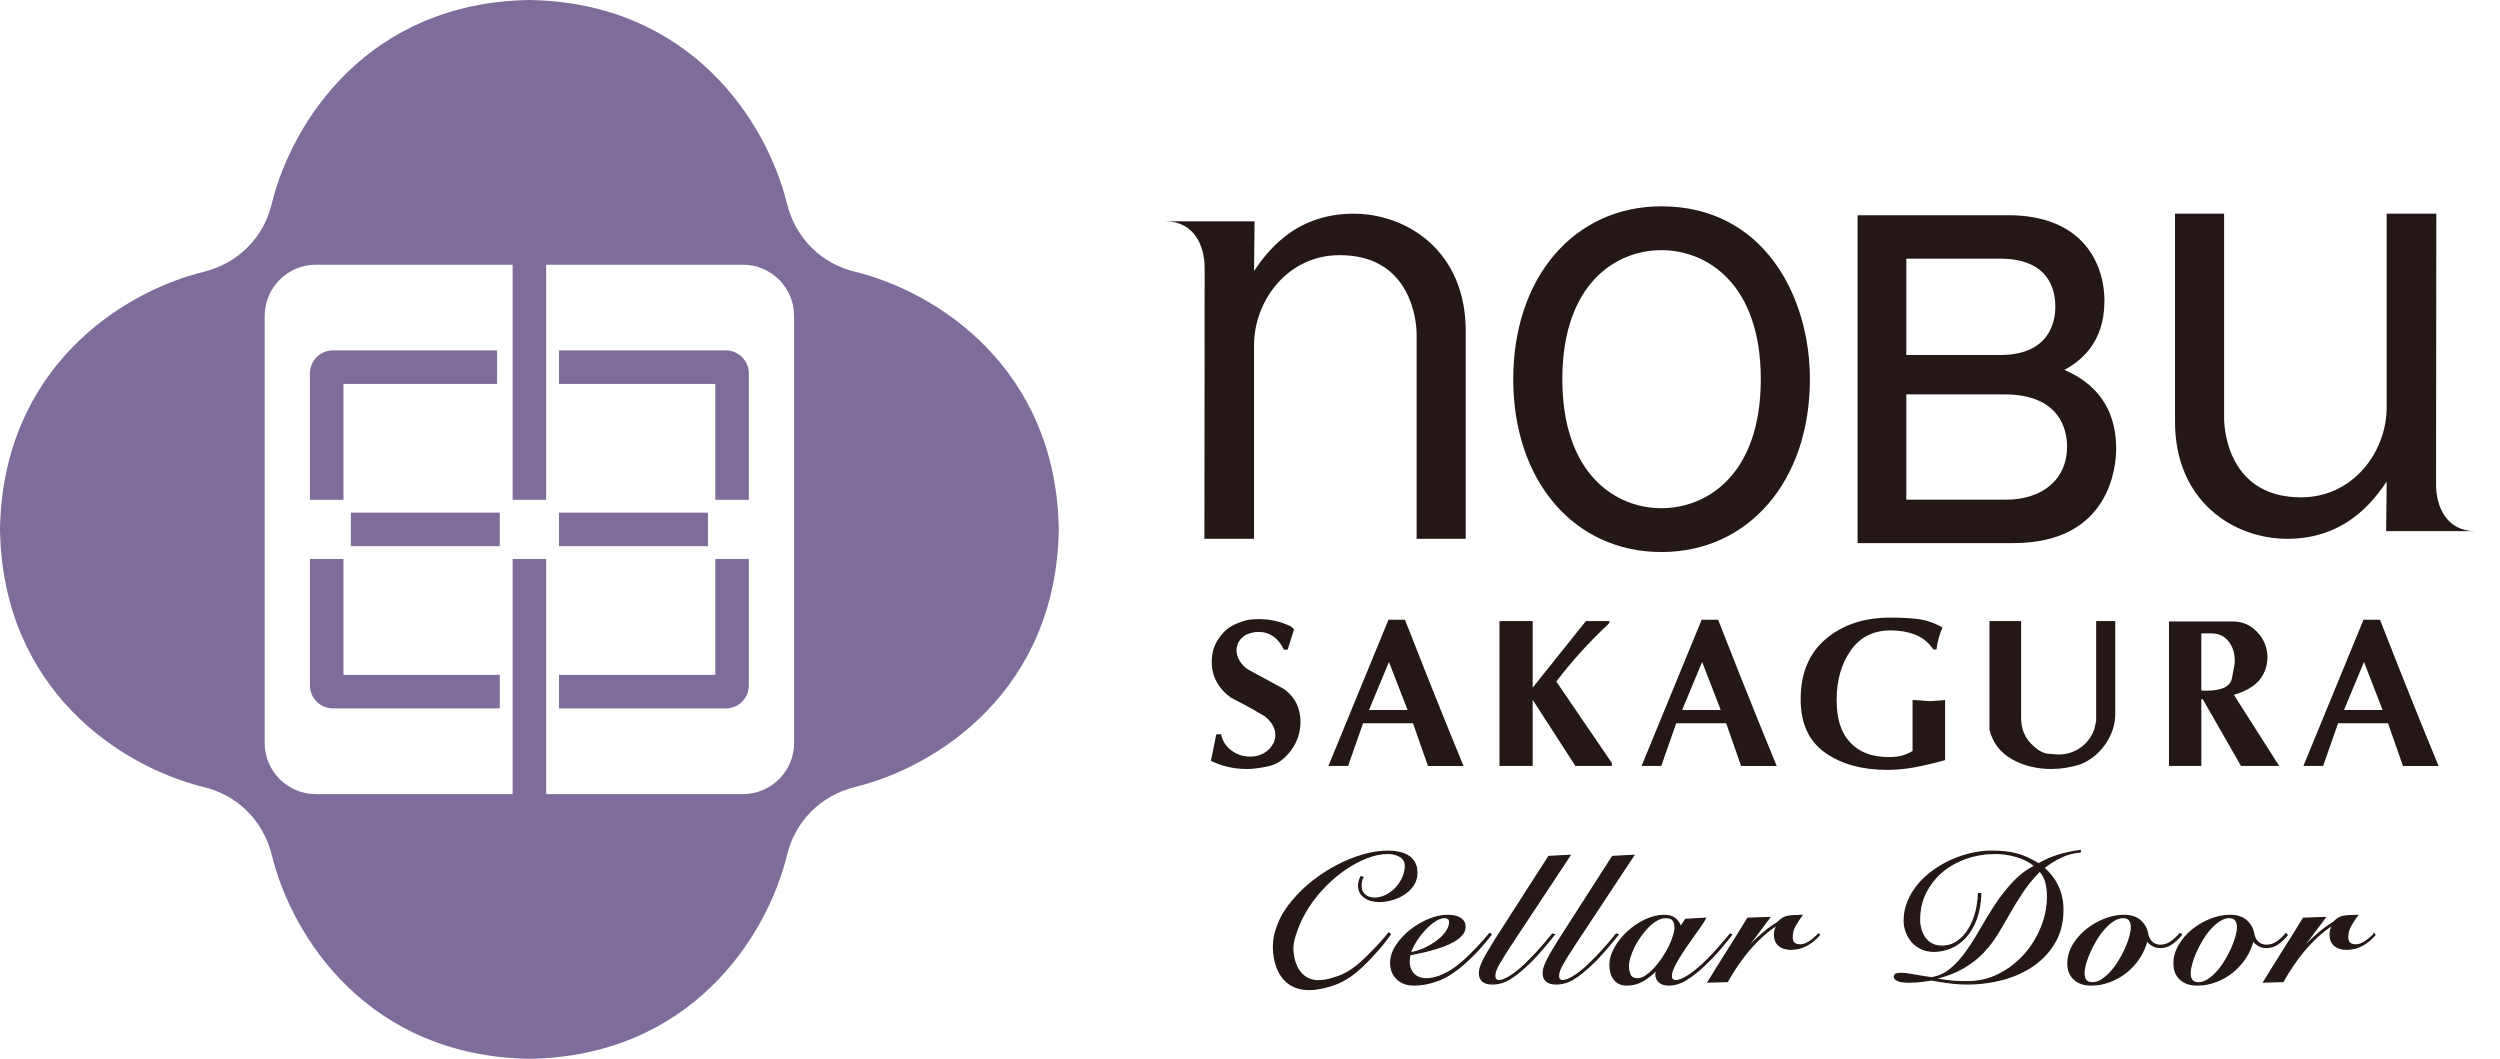
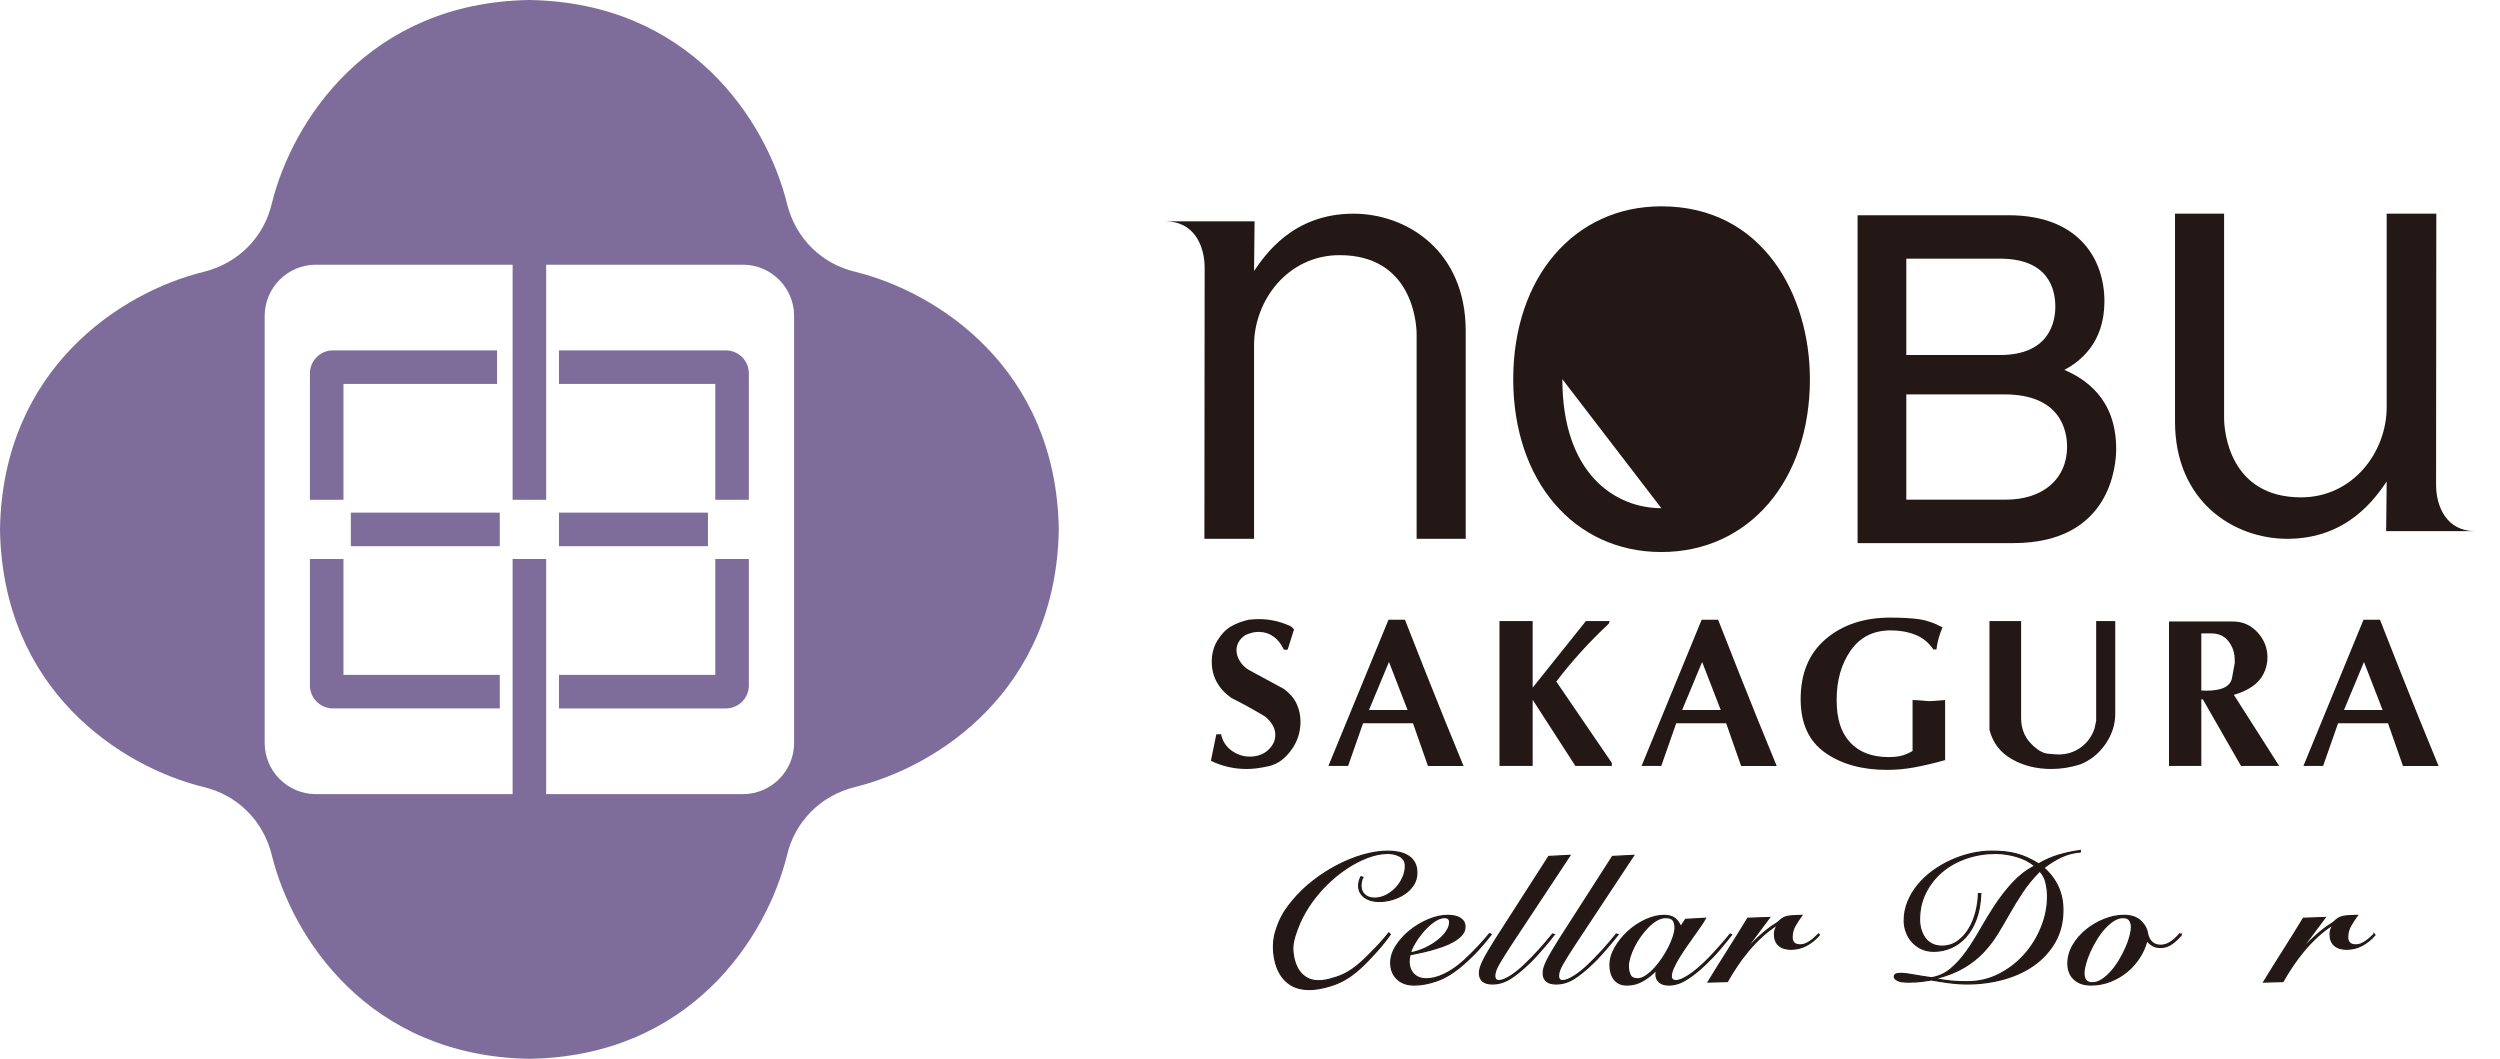
<svg xmlns="http://www.w3.org/2000/svg" id="_レイヤー_1" viewBox="0 0 1700 720">
  <defs>
    <style>.cls-1{stroke:#231815;stroke-miterlimit:10;stroke-width:.86px;}.cls-1,.cls-2{fill:#231815;}.cls-2,.cls-3{stroke-width:0px;}.cls-3{fill:#7e6d9a;}</style>
  </defs>
  <path class="cls-2" d="m920.26,145.31c-41.17,0-60.1,28.19-67.51,38.95l.36-33.74h-60.51c19.48,0,26.56,16.74,26.56,31.63l-.17,184.24h33.76v-131.69c0-30.04,22.63-61.2,58.24-61.2,48.6,0,52.31,44.88,52.31,53.78v139.1h33.38v-141.33c0-54.53-40.07-79.75-76.41-79.75" />
  <path class="cls-2" d="m1555.43,366.39c41.17,0,60.1-28.19,67.51-38.95l-.36,33.74h60.51c-19.48,0-26.56-16.74-26.56-31.63l.17-184.24h-33.76v131.69c0,30.04-22.63,61.2-58.24,61.2-48.6,0-52.31-44.88-52.31-53.78v-139.1h-33.38v141.33c0,54.53,40.07,79.75,76.41,79.75" />
-   <path class="cls-2" d="m1129.73,140.3c-59.31,0-100.73,48.34-100.73,117.54s41.42,117.54,100.73,117.54,101.01-48.33,101.01-117.54c0-56.61-31.61-117.54-101.01-117.54m0,205.27c-31.06,0-67.33-22.97-67.33-87.73s36.27-87.73,67.33-87.73,67.61,22.97,67.61,87.73-36.42,87.73-67.61,87.73" />
+   <path class="cls-2" d="m1129.73,140.3c-59.31,0-100.73,48.34-100.73,117.54s41.42,117.54,100.73,117.54,101.01-48.33,101.01-117.54c0-56.61-31.61-117.54-101.01-117.54m0,205.27c-31.06,0-67.33-22.97-67.33-87.73" />
  <path class="cls-2" d="m1403.73,251.53c10.67-5.66,27.28-18.25,27.28-46.6s-17.07-58.57-65.19-58.57h-102.66v222.95h105.97c66.5,0,69.87-53.39,69.87-64.09,0-34.56-21.62-47.81-35.27-53.7m-43.69-10.11h-63.75v-65.52h63.75c32.7,0,37.58,20.44,37.58,32.62,0,9.89-3.66,32.9-37.58,32.9m-63.75,26.78h66.78c38.4,0,42.54,24.93,42.54,35.65,0,21.82-16.37,35.93-41.71,35.93h-67.61v-71.58Z" />
  <path class="cls-2" d="m856.01,421c7.08,0,13.87,1.43,20.36,4.28,1.28.39,2.46,1.33,3.54,2.8l-4.28,13.57c-.88.3-1.77.3-2.65,0-1.87-3.93-4.26-6.91-7.15-8.92-2.9-2.02-6.22-3.03-9.96-3.03-1.57,0-3.05.17-4.43.52-1.38.34-2.85.86-4.42,1.55-2.07,1.28-3.61,2.83-4.65,4.64-1.03,1.82-1.55,3.71-1.55,5.67,0,2.55.76,5.06,2.29,7.51,1.52,2.45,3.51,4.42,5.97,5.89l23.9,12.96c3.93,2.85,6.81,6.16,8.63,9.94,1.82,3.78,2.73,7.93,2.73,12.44,0,7.17-2.16,13.67-6.49,19.51-4.33,5.84-9.37,9.4-15.12,10.68-5.75,1.28-10.69,1.91-14.83,1.91-8.75,0-16.92-1.86-24.49-5.57l3.69-18.03h3.25c.98,4.68,3.37,8.38,7.15,11.1,3.78,2.73,7.99,4.09,12.61,4.09,3.44,0,6.59-.81,9.44-2.43,2.85-1.62,5.11-4.1,6.78-7.44.59-1.77.89-3.39.89-4.86,0-2.36-.62-4.59-1.85-6.7-1.23-2.11-2.93-4.05-5.09-5.82-7.96-4.81-15.64-9.03-23.01-12.67-8.85-6.38-13.28-14.58-13.28-24.6,0-5.5,1.33-10.38,3.98-14.65,2.65-4.27,5.73-7.41,9.22-9.42,3.49-2.01,7.45-3.51,11.88-4.49,2.36-.3,4.67-.44,6.93-.44" />
  <path class="cls-2" d="m955.38,421.44c4.72,12.1,9.37,23.9,13.94,35.4,4.57,11.51,8.97,22.49,13.2,32.97,4.23,10.48,8.46,20.83,12.69,31.05h-24.2l-10.18-29.06h-33.94l-10.18,29.05h-13.4s40.86-99.41,40.86-99.41h11.21Zm-24.47,61.36h26.24l-12.65-32.67-13.59,32.67Z" />
  <path class="cls-2" d="m1042.21,422.32v45.28l36.2-45.28h16.17l-.59,1.77c-13.28,12.39-25.18,25.52-35.7,39.38l37.76,55.32v2.07h-24.78l-29.06-44.99v44.99h-22.57v-98.54h22.57Z" />
  <path class="cls-2" d="m1168.33,421.44c4.72,12.1,9.37,23.9,13.94,35.4,4.57,11.51,8.97,22.49,13.2,32.97,4.23,10.48,8.46,20.83,12.69,31.05h-24.2l-10.18-29.06h-33.94l-10.18,29.05h-13.4s40.86-99.41,40.86-99.41h11.21Zm-24.47,61.36h26.24l-12.65-32.67-13.59,32.67Z" />
  <path class="cls-2" d="m1322.68,476.02v40.86c-7.77,2.16-14.75,3.81-20.95,4.94-6.2,1.13-12.34,1.7-18.44,1.7-17.11,0-31.2-3.91-42.26-11.73-11.06-7.82-16.59-19.94-16.59-36.36,0-17.6,5.7-31.25,17.11-40.93,11.41-9.69,26.01-14.53,43.81-14.53,8.26,0,14.95.39,20.06,1.16,5.11.77,10.28,2.61,15.49,5.51-2.16,4.96-3.54,9.96-4.13,15.01h-2.07c-3.15-4.67-7.23-8.01-12.24-10-5.02-1.99-10.62-2.99-16.82-2.99-11.7,0-20.75,4.54-27.14,13.62-6.39,9.08-9.59,20.28-9.59,33.6s3.07,22.4,9.22,29.01c6.15,6.61,14.88,9.92,26.18,9.92,3.64,0,6.66-.34,9.07-1.03,2.41-.69,4.79-1.73,7.15-3.11v-34.65c1.67,0,3.84.12,6.49.37,2.65.25,4.18.37,4.57.37,1.67,0,3.83-.12,6.49-.37,2.66-.25,4.18-.37,4.57-.37" />
  <path class="cls-2" d="m1374.36,422.32v65.83c0,6.87,2.11,12.56,6.34,17.08,4.23,4.52,8.19,6.95,11.87,7.29,3.69.34,6.12.51,7.3.51,5.6,0,10.59-1.57,14.97-4.71,4.37-3.14,7.5-7.37,9.37-12.67l1.18-5.45v-67.89h12.98v63.04c0,7.37-2.24,14.26-6.71,20.7-4.48,6.43-10.2,11.02-17.18,13.77-6.49,2.06-13.03,3.09-19.62,3.09-10.03,0-18.98-2.23-26.84-6.7-7.87-4.47-12.93-11.12-15.19-19.96v-73.94h21.54Z" />
  <path class="cls-2" d="m1518.43,422.62c6.59,0,12.14,2.46,16.67,7.37,4.52,4.92,6.78,10.62,6.78,17.11,0,3.84-.88,7.52-2.66,11.06-1.77,3.54-4.42,6.49-7.96,8.85-3.54,2.36-7.62,4.18-12.24,5.46l30.83,48.38h-25.96l-25.96-45.29h-1.03v45.29h-21.98v-98.24h43.52Zm-21.54,46.91c.79.1,1.87.15,3.25.15,10.72,0,16.59-2.9,17.63-8.7,1.03-5.8,1.65-9.15,1.85-10.03v-1.92c0-5.02-1.4-9.32-4.21-12.91-2.8-3.59-6.66-5.39-11.58-5.39h-6.93v38.8Z" />
  <path class="cls-2" d="m1618.39,421.44c4.72,12.1,9.37,23.9,13.94,35.4,4.57,11.51,8.97,22.49,13.2,32.97,4.23,10.48,8.46,20.83,12.69,31.05h-24.2l-10.18-29.06h-33.94l-10.18,29.05h-13.4s40.86-99.41,40.86-99.41h11.21Zm-24.47,61.36h26.24l-12.65-32.67-13.59,32.67Z" />
  <path class="cls-1" d="m926.75,596.58l-1.3-.37c-.35.58-.7,1.44-1.04,2.59-.35,1.15-.52,2.3-.52,3.45,0,1.89.41,3.51,1.23,4.87.82,1.35,1.88,2.46,3.18,3.33,1.3.86,2.79,1.5,4.47,1.91,1.69.41,3.44.62,5.26.62,2.85,0,5.79-.45,8.82-1.36,3.03-.9,5.78-2.18,8.24-3.82,2.47-1.64,4.47-3.68,6.03-6.1,1.56-2.42,2.34-5.16,2.34-8.2,0-2.79-.54-5.14-1.63-7.03-1.08-1.89-2.53-3.39-4.35-4.5-1.82-1.11-3.89-1.91-6.23-2.41-2.33-.49-4.76-.74-7.27-.74-5.45,0-11.16.86-17.13,2.59-5.97,1.73-11.85,4.11-17.65,7.15-5.8,3.04-11.31,6.62-16.55,10.72-5.24,4.11-9.82,8.57-13.76,13.37-3.1,3.78-6.64,8.25-9.4,15.1-1.26,3.12-3.48,8.65-3.5,15.78,0,3.09.1,16.87,9.6,24.64,9.95,8.14,24.82,3.51,30,1.89,13.13-4.09,21.68-13.45,30.28-22.86,4.27-4.67,7.43-8.88,9.52-11.84l-.99-.94c-1.99,2.51-4.99,6.1-8.92,10.15-8.95,9.24-15.95,16.47-26.83,19.96-5.39,1.73-13.8,4.42-20.73.01-7.48-4.76-8.45-14.73-8.68-16.94-.57-5.61.77-9.88,2.92-15.78,1.95-5.34,4.56-10.52,7.85-15.53,3.29-5.01,7.1-9.7,11.42-14.05,4.32-4.36,8.89-8.16,13.69-11.41,4.8-3.24,9.67-5.81,14.6-7.7,4.93-1.89,9.65-2.84,14.15-2.84,1.04,0,2.22.12,3.57.37,1.34.25,2.64.68,3.9,1.3,1.25.62,2.29,1.48,3.11,2.59.82,1.11,1.23,2.57,1.23,4.38,0,2.55-.56,5.12-1.69,7.71-1.13,2.59-2.66,4.93-4.6,7.03-1.95,2.1-4.2,3.8-6.75,5.12-2.55,1.31-5.21,1.97-7.98,1.97s-4.89-.76-6.62-2.28c-1.73-1.52-2.59-3.59-2.59-6.22,0-.91.1-1.89.32-2.96.22-1.07.54-1.97.98-2.71Z" />
  <path class="cls-1" d="m1013.05,634.67c-2.34,2.88-5.06,5.98-8.18,9.31-3.11,3.33-6.36,6.51-9.73,9.55-4.41,3.95-8.8,6.95-13.17,9-4.37,2.05-8.37,3.08-12,3.08s-6.62-1.11-8.7-3.33c-2.07-2.22-3.11-5.09-3.11-8.63,0-1.31.21-2.79.65-4.44,1.56-.33,3.55-.74,5.97-1.23,2.42-.49,5.02-1.11,7.79-1.85,2.77-.74,5.56-1.6,8.37-2.59,2.81-.99,5.34-2.14,7.59-3.45,2.25-1.31,4.09-2.79,5.52-4.44,1.43-1.64,2.14-3.45,2.14-5.42,0-2.46-1.04-4.38-3.12-5.73-2.07-1.36-4.98-2.04-8.69-2.04-4.07,0-8.37.95-12.91,2.84-4.54,1.89-8.72,4.36-12.52,7.4-3.81,3.04-6.97,6.49-9.48,10.36-2.51,3.86-3.76,7.76-3.76,11.71,0,4.44,1.42,8.06,4.28,10.85,2.85,2.79,6.75,4.19,11.68,4.19s10.01-.97,15.5-2.9c5.5-1.93,11.23-5.44,17.2-10.54,4.24-3.7,7.89-7.23,10.96-10.6,3.07-3.37,5.95-6.78,8.63-10.23l-.91-.86Zm-50.68,6.1c1.69-2.75,3.63-5.38,5.84-7.89,2.21-2.51,4.56-4.62,7.08-6.35,2.51-1.73,4.84-2.59,7-2.59,1.04,0,1.88.25,2.53.74.65.49.97,1.32.97,2.47,0,1.97-.73,4.05-2.2,6.22-1.47,2.18-3.44,4.23-5.9,6.16-2.47,1.93-5.3,3.66-8.5,5.18-3.2,1.52-6.58,2.61-10.12,3.27.52-2.05,1.62-4.46,3.31-7.21Z" />
  <path class="cls-1" d="m1056.91,635.53l-1.17-.37c-3.03,3.78-6.15,7.44-9.35,10.97-3.2,3.54-6.45,6.86-9.73,9.99-3.55,3.37-6.87,6-9.99,7.89-3.11,1.89-5.58,2.84-7.4,2.84s-2.85-1.11-2.85-3.33.99-4.91,2.98-8.32c1.99-3.41,4.67-7.71,8.05-12.88l40.1-60.66-14.4.74-36.21,56.46c-3.72,5.92-6.47,10.62-8.24,14.12-1.78,3.49-2.66,6.39-2.66,8.69,0,4.93,2.94,7.4,8.83,7.4,4.15,0,8.15-1.19,12-3.58,3.85-2.38,8.28-6,13.3-10.85,1.47-1.4,2.96-2.94,4.48-4.62,1.51-1.69,3-3.37,4.47-5.06,1.47-1.68,2.87-3.35,4.22-4.99,1.34-1.64,2.53-3.12,3.57-4.44Z" />
  <path class="cls-1" d="m1100.26,635.53l-1.17-.37c-3.03,3.78-6.15,7.44-9.35,10.97-3.2,3.54-6.45,6.86-9.73,9.99-3.55,3.37-6.87,6-9.99,7.89-3.11,1.89-5.58,2.84-7.4,2.84s-2.85-1.11-2.85-3.33.99-4.91,2.98-8.32c1.99-3.41,4.67-7.71,8.05-12.88l40.1-60.66-14.4.74-36.21,56.46c-3.72,5.92-6.47,10.62-8.24,14.12-1.78,3.49-2.66,6.39-2.66,8.69,0,4.93,2.94,7.4,8.83,7.4,4.15,0,8.15-1.19,12-3.58,3.85-2.38,8.28-6,13.3-10.85,1.47-1.4,2.96-2.94,4.48-4.62,1.51-1.69,3-3.37,4.47-5.06,1.47-1.68,2.87-3.35,4.22-4.99,1.34-1.64,2.53-3.12,3.57-4.44Z" />
  <path class="cls-1" d="m1169.68,645.21c2.94-3.49,5.53-6.68,7.78-9.56l-.91-.49c-.77.99-1.82,2.24-3.11,3.76-1.3,1.52-2.73,3.17-4.28,4.93-1.56,1.77-3.18,3.56-4.87,5.36-1.69,1.81-3.35,3.49-5,5.06-3.89,3.78-7.61,6.82-11.16,9.12-3.55,2.3-6.36,3.45-8.43,3.45s-3.25-1.03-3.25-3.08c0-1.48.45-3.27,1.36-5.36.91-2.1,2.1-4.35,3.57-6.78,1.47-2.42,3.1-4.93,4.87-7.52,1.78-2.59,3.52-5.1,5.26-7.52,1.73-2.42,3.33-4.68,4.8-6.78,1.47-2.1,2.6-3.88,3.38-5.36l-13.5.74-3.25,4.93c-1.13-2.63-2.55-4.56-4.28-5.79s-4.11-1.85-7.14-1.85c-3.98,0-8.15,1.01-12.52,3.02-4.37,2.02-8.32,4.64-11.88,7.89-3.55,3.25-6.49,6.88-8.82,10.91-2.34,4.03-3.5,8.06-3.5,12.08,0,1.73.22,3.39.65,4.99.43,1.6,1.1,3.04,2.01,4.31.91,1.27,2.1,2.28,3.57,3.02,1.47.74,3.24,1.11,5.32,1.11,3.89,0,7.52-.99,10.9-2.96,3.37-1.97,6.4-4.4,9.08-7.27h.26c-.18.33-.3.78-.39,1.36-.09.58-.13,1.19-.13,1.85,0,1.97.76,3.64,2.27,4.99,1.51,1.36,3.65,2.03,6.43,2.03,3.98,0,7.98-1.25,12-3.76,4.02-2.51,8.11-5.73,12.26-9.68,4.15-3.95,7.7-7.66,10.64-11.16Zm-39.13,6.29c-1.69,2.51-3.46,4.79-5.32,6.84-1.86,2.06-3.79,3.76-5.78,5.12-1.99,1.36-3.89,2.08-5.71,2.16-2.68,0-4.43-.88-5.26-2.65-.82-1.77-1.23-3.84-1.23-6.23,0-1.64.34-3.59,1.04-5.86.69-2.26,1.64-4.62,2.85-7.09,1.21-2.46,2.66-4.87,4.35-7.21,1.69-2.34,3.46-4.46,5.32-6.35,1.86-1.89,3.8-3.41,5.84-4.56,2.03-1.15,4.04-1.72,6.03-1.72,2.51,0,4.2.62,5.06,1.85.87,1.23,1.3,2.96,1.3,5.18,0,1.56-.37,3.47-1.1,5.73-.74,2.26-1.73,4.67-2.98,7.21-1.25,2.55-2.73,5.08-4.41,7.58Z" />
  <path class="cls-1" d="m1234.05,637.57c-.95.86-1.95,1.66-2.99,2.4-1.04.74-2.14,1.36-3.31,1.85s-2.36.74-3.57.74c-3.72,0-5.58-1.77-5.58-5.3,0-2.79.69-5.4,2.07-7.83,1.38-2.42,2.9-4.75,4.54-6.97-2.43.08-4.43.17-6.03.25-1.61.08-2.97.27-4.09.55-1.13.29-2.1.7-2.92,1.23-.83.53-1.71,1.25-2.66,2.16-.6.58-1.55,1.25-2.85,2.03-1.3.78-2.9,1.91-4.8,3.39-1.9,1.48-4.13,3.39-6.68,5.73-2.55,2.34-5.47,5.44-8.76,9.31l-.26-.25,17.13-22.93-14.8.49c-4.5,7.4-9.02,14.67-13.56,21.82-4.54,7.15-9.02,14.34-13.43,21.57l13.11-.37c1.9-3.37,4.04-6.84,6.42-10.42,2.38-3.58,4.98-7.05,7.79-10.42,2.81-3.37,5.86-6.58,9.15-9.62,3.28-3.04,6.75-5.71,10.38-8.02l.26.25c-1.3,1.89-1.95,3.9-1.95,6.04,0,3.37,1,5.92,2.99,7.64,1.99,1.73,4.71,2.59,8.18,2.59,3.89,0,7.48-.9,10.77-2.71,3.28-1.81,6.14-4.15,8.56-7.03l-.52-.62c-.78.74-1.65,1.54-2.6,2.41Z" />
  <path class="cls-1" d="m1386.25,587.45c-2.68-1.64-5.24-3.02-7.66-4.13-2.42-1.11-4.89-1.99-7.4-2.65-2.51-.66-5.12-1.13-7.85-1.42-2.73-.29-5.73-.43-9.02-.43-4.58,0-9.26.55-14.01,1.66-4.76,1.11-9.35,2.67-13.76,4.68-4.41,2.02-8.54,4.44-12.39,7.27-3.85,2.83-7.2,6-10.05,9.49-2.86,3.49-5.11,7.27-6.75,11.34-1.65,4.07-2.47,8.28-2.47,12.64,0,2.79.47,5.44,1.43,7.95.95,2.51,2.29,4.73,4.02,6.66,1.73,1.93,3.83,3.47,6.3,4.62,2.47,1.15,5.25,1.73,8.37,1.73,4.06,0,7.96-.8,11.68-2.41,3.72-1.6,7.05-4.03,9.99-7.27,2.94-3.24,5.32-7.31,7.14-12.2s2.85-10.67,3.11-17.32h-1.56c-.09,4.11-.67,8.28-1.75,12.51-1.08,4.23-2.66,8.07-4.74,11.52-2.07,3.45-4.65,6.27-7.72,8.45-3.07,2.18-6.64,3.27-10.7,3.27-2.6,0-4.87-.51-6.81-1.54-1.95-1.03-3.53-2.41-4.74-4.13-1.21-1.73-2.12-3.65-2.73-5.79-.61-2.14-.91-4.31-.91-6.53,0-6.82,1.4-13.01,4.22-18.55,2.81-5.55,6.58-10.29,11.29-14.24,4.71-3.95,10.2-6.98,16.48-9.12,6.27-2.14,12.83-3.21,19.66-3.21,4.67,0,9.43.7,14.28,2.1,4.85,1.4,9,3.54,12.46,6.41-5.63,2.96-10.6,6.78-14.93,11.47-4.32,4.69-8.26,9.72-11.81,15.1-3.55,5.39-6.87,10.83-9.99,16.33-3.11,5.51-6.32,10.58-9.6,15.23-3.29,4.64-6.85,8.59-10.7,11.84-3.85,3.25-8.24,5.28-13.17,6.1-4.76-.66-8.91-1.31-12.46-1.97-3.55-.66-6.19-.99-7.92-.99-1.82,0-3.09.17-3.82.49-.74.33-1.1.94-1.1,1.85,0,.82.71,1.62,2.14,2.4,1.42.78,3.96,1.17,7.59,1.17s6.77-.19,9.15-.55c2.38-.37,4.52-.68,6.43-.92,3.46.66,7.38,1.27,11.74,1.85,4.37.58,8.55.86,12.53.86,8.47,0,16.63-1.07,24.46-3.21,7.83-2.14,14.75-5.32,20.77-9.56,6.01-4.23,10.81-9.49,14.4-15.78,3.59-6.29,5.39-13.54,5.39-21.76,0-11.42-4.32-20.96-12.97-28.6,3.63-2.88,7.48-5.3,11.55-7.27,4.07-1.97,8.48-3.16,13.24-3.57v-.99c-4.93.66-9.82,1.71-14.66,3.15-4.85,1.44-9.39,3.43-13.63,5.98Zm5.06,12.94c.69,3.04,1.04,6.12,1.04,9.25,0,7.07-1.4,14.07-4.22,21.02-2.81,6.95-6.68,13.17-11.61,18.68-4.93,5.51-10.75,9.95-17.45,13.32-6.7,3.37-14,5.01-21.87,4.93-5.19,0-9.69-.27-13.5-.8-3.8-.53-6.23-.92-7.27-1.17v-.25c7.61-1.97,13.97-4.48,19.08-7.52,5.1-3.04,9.48-6.49,13.11-10.36,3.63-3.86,6.81-8.01,9.54-12.45,2.73-4.44,5.43-9.04,8.11-13.81,2.68-4.77,5.64-9.59,8.89-14.49,3.24-4.89,7.2-9.72,11.88-14.48,2.16,2.38,3.59,5.1,4.28,8.14Z" />
  <path class="cls-1" d="m1483.13,635.9l-.78-.99c-2.34,2.63-4.54,4.61-6.62,5.92-2.08,1.31-4.28,1.97-6.62,1.97s-4.39-.74-5.9-2.22c-1.51-1.48-2.49-3.45-2.92-5.92-.61-3.37-2.26-6.24-4.93-8.63-2.68-2.38-6.36-3.58-11.03-3.58-4.33,0-8.74.89-13.24,2.65-4.5,1.77-8.61,4.15-12.32,7.15-3.72,3-6.75,6.5-9.09,10.48-2.33,3.99-3.5,8.16-3.5,12.51s1.42,8.07,4.28,10.67c2.85,2.59,6.66,3.88,11.42,3.88,4.5,0,8.83-.8,12.97-2.4,4.15-1.6,7.92-3.78,11.29-6.53,3.38-2.75,6.25-5.96,8.63-9.62,2.38-3.65,4.09-7.54,5.12-11.65,1.21,1.48,2.55,2.63,4.03,3.45,1.47.82,3.2,1.23,5.19,1.23,2.86,0,5.47-.86,7.86-2.59,2.37-1.73,4.43-3.66,6.16-5.79Zm-34.78.99c-.69,2.55-1.67,5.22-2.92,8.01-1.26,2.79-2.73,5.59-4.41,8.38-1.69,2.79-3.52,5.3-5.52,7.52-1.99,2.22-4.07,4.03-6.23,5.42-2.16,1.4-4.32,2.1-6.49,2.1-1.99,0-3.44-.57-4.35-1.73-.91-1.15-1.36-2.75-1.36-4.81,0-1.73.34-3.86,1.04-6.41.69-2.55,1.66-5.22,2.92-8.01,1.25-2.79,2.73-5.59,4.41-8.38,1.69-2.79,3.52-5.3,5.52-7.52,1.99-2.22,4.07-4.03,6.23-5.42,2.16-1.4,4.32-2.1,6.49-2.1,1.99,0,3.44.58,4.35,1.72.91,1.15,1.36,2.76,1.36,4.81,0,1.72-.35,3.86-1.04,6.41Z" />
-   <path class="cls-1" d="m1549.12,641.7c2.37-1.73,4.43-3.66,6.16-5.79l-.78-.99c-2.34,2.63-4.54,4.61-6.62,5.92-2.08,1.31-4.28,1.97-6.62,1.97s-4.39-.74-5.9-2.22c-1.51-1.48-2.49-3.45-2.92-5.92-.61-3.37-2.26-6.24-4.93-8.63-2.68-2.38-6.36-3.58-11.03-3.58-4.33,0-8.74.89-13.24,2.65-4.5,1.77-8.61,4.15-12.32,7.15-3.72,3-6.75,6.5-9.09,10.48-2.33,3.99-3.5,8.16-3.5,12.51s1.42,8.07,4.28,10.67c2.85,2.59,6.66,3.88,11.42,3.88,4.5,0,8.83-.8,12.97-2.4,4.15-1.6,7.92-3.78,11.29-6.53s6.25-5.96,8.63-9.62c2.38-3.65,4.09-7.54,5.12-11.65,1.21,1.48,2.55,2.63,4.03,3.45,1.47.82,3.2,1.23,5.19,1.23,2.86,0,5.47-.86,7.86-2.59Zm-28.62-4.81c-.69,2.55-1.67,5.22-2.92,8.01-1.26,2.79-2.73,5.59-4.41,8.38-1.69,2.79-3.52,5.3-5.52,7.52-1.99,2.22-4.07,4.03-6.23,5.42-2.16,1.4-4.32,2.1-6.49,2.1-1.99,0-3.44-.57-4.35-1.73-.91-1.15-1.36-2.75-1.36-4.81,0-1.73.34-3.86,1.04-6.41.69-2.55,1.66-5.22,2.92-8.01,1.25-2.79,2.73-5.59,4.41-8.38,1.69-2.79,3.52-5.3,5.52-7.52,1.99-2.22,4.07-4.03,6.23-5.42,2.16-1.4,4.32-2.1,6.49-2.1,1.99,0,3.44.58,4.35,1.72.91,1.15,1.36,2.76,1.36,4.81,0,1.72-.35,3.86-1.04,6.41Z" />
  <path class="cls-1" d="m1614.46,635.16c-.78.74-1.65,1.54-2.6,2.41-.95.86-1.95,1.66-2.99,2.4-1.04.74-2.14,1.36-3.31,1.85-1.17.49-2.36.74-3.57.74-3.72,0-5.58-1.77-5.58-5.3,0-2.79.69-5.4,2.07-7.83,1.38-2.42,2.9-4.75,4.54-6.97-2.43.08-4.43.17-6.03.25-1.61.08-2.97.27-4.09.55-1.13.29-2.1.7-2.92,1.23-.83.53-1.71,1.25-2.66,2.16-.6.58-1.55,1.25-2.85,2.03-1.3.78-2.9,1.91-4.8,3.39-1.9,1.48-4.13,3.39-6.68,5.73-2.55,2.34-5.47,5.44-8.76,9.31l-.26-.25,17.13-22.93-14.8.49c-4.5,7.4-9.02,14.67-13.56,21.82-4.54,7.15-9.02,14.34-13.43,21.57l13.11-.37c1.9-3.37,4.04-6.84,6.42-10.42,2.38-3.58,4.98-7.05,7.79-10.42,2.81-3.37,5.86-6.58,9.15-9.62,3.28-3.04,6.75-5.71,10.38-8.02l.26.25c-1.3,1.89-1.95,3.9-1.95,6.04,0,3.37,1,5.92,2.99,7.64,1.99,1.73,4.71,2.59,8.18,2.59,3.89,0,7.48-.9,10.77-2.71,3.28-1.81,6.14-4.15,8.56-7.03l-.52-.62Z" />
  <path class="cls-3" d="m581.49,184.8c-22.24-5.22-40.41-22.25-46.32-46.28C521.32,82.26,469.31,1.72,359.98,0c-109.33,1.72-161.34,82.26-175.18,138.52-5.22,22.24-22.25,40.41-46.28,46.32C82.26,198.68,1.72,250.69,0,360.02c1.72,109.33,82.26,161.34,138.51,175.18,22.24,5.22,40.41,22.25,46.32,46.28,13.84,56.26,65.85,136.79,175.18,138.51,109.33-1.72,161.34-82.26,175.18-138.51,5.22-22.24,22.25-40.41,46.28-46.32,56.26-13.85,136.8-65.85,138.51-175.18-1.72-109.33-82.26-161.34-138.51-175.18Zm-41.5,320.44c0,19.12-15.64,34.76-34.77,34.76h-133.82v-159.88h-22.82v159.88h-133.83c-19.12,0-34.77-15.64-34.77-34.76V214.77c0-19.12,15.64-34.77,34.77-34.77h133.83v159.87h22.82v-159.87h133.82c19.12,0,34.77,15.64,34.77,34.77v290.47Z" />
  <path class="cls-3" d="m233.56,261.07h104.45v-22.82h-111.62c-8.61,0-15.64,7.04-15.64,15.64v85.98h22.81v-78.8Z" />
  <path class="cls-3" d="m233.56,380.12h-22.81v85.97c0,8.61,7.04,15.64,15.64,15.64h113.47v-22.82h-106.3v-78.8Z" />
  <rect class="cls-3" x="238.57" y="348.59" width="101.27" height="22.81" />
  <path class="cls-3" d="m493.58,238.25h-113.47v22.82h106.29v78.8h22.82v-85.98c0-8.61-7.04-15.64-15.64-15.64Z" />
  <path class="cls-3" d="m486.4,458.92h-106.29v22.82h113.47c8.61,0,15.64-7.04,15.64-15.64v-85.97h-22.82v78.8Z" />
  <rect class="cls-3" x="380.11" y="348.59" width="101.29" height="22.81" />
</svg>